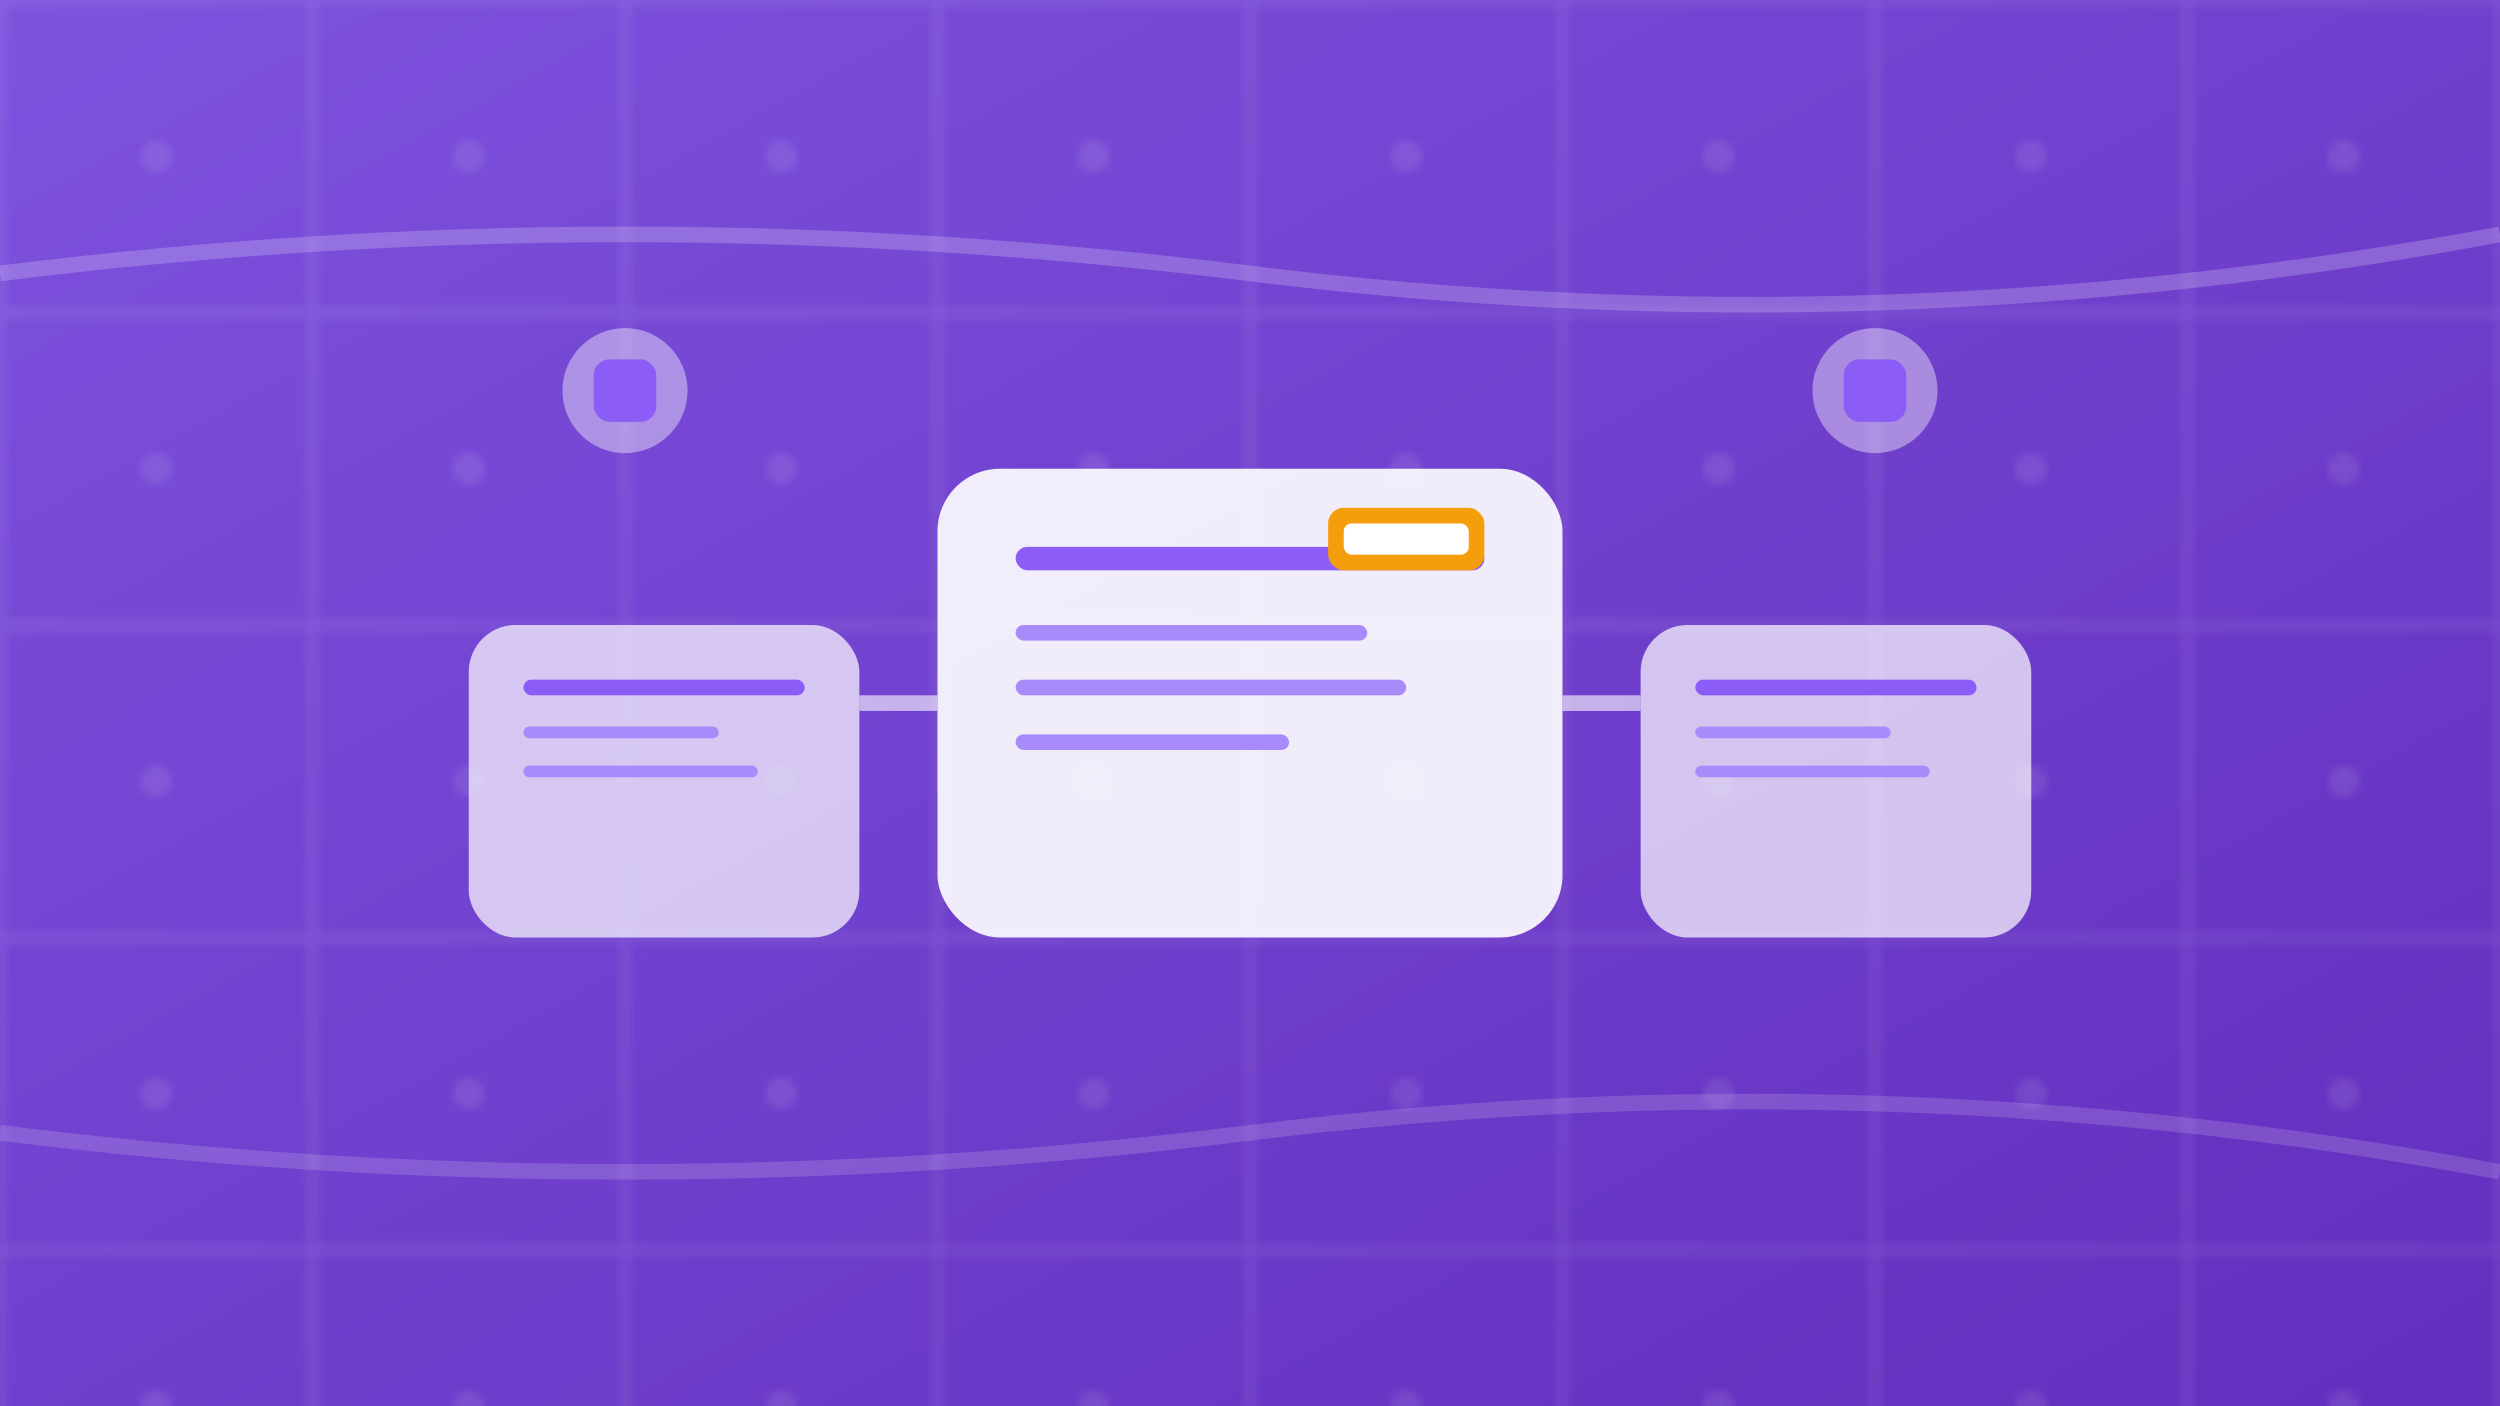
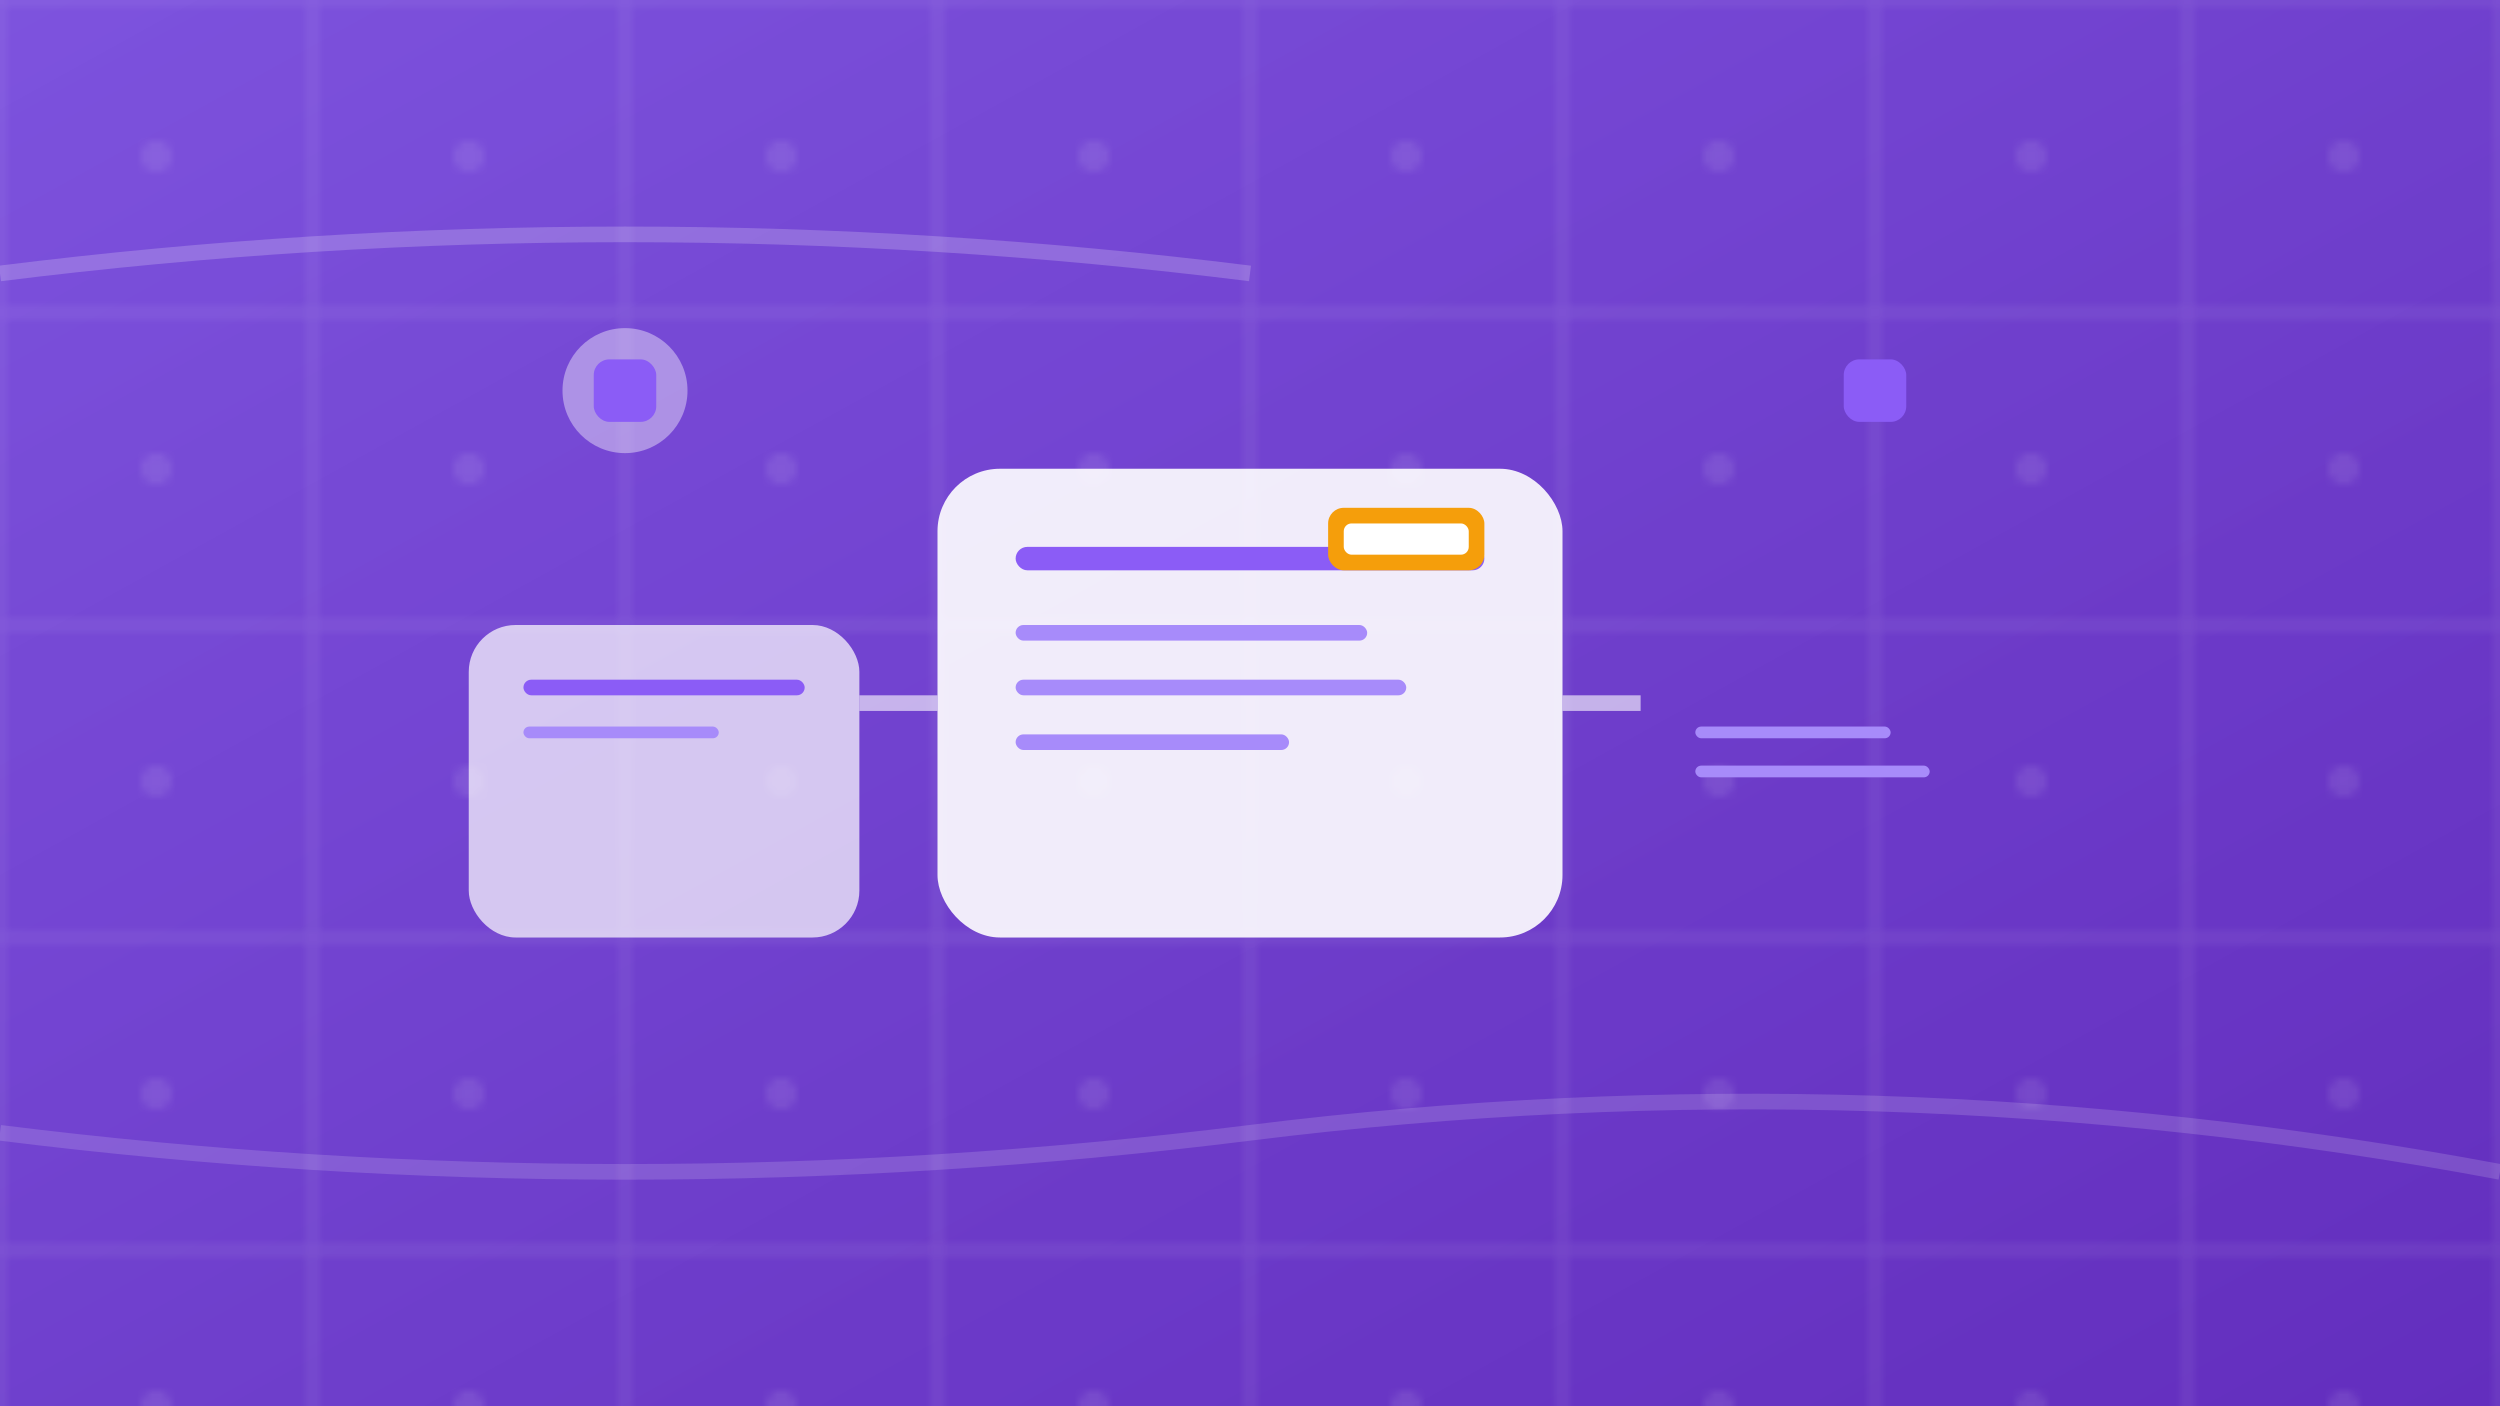
<svg xmlns="http://www.w3.org/2000/svg" width="320" height="180" viewBox="0 0 320 180" fill="none">
  <defs>
    <linearGradient id="productBg" x1="0%" y1="0%" x2="100%" y2="100%">
      <stop offset="0%" style="stop-color:#8B5CF6;stop-opacity:1" />
      <stop offset="100%" style="stop-color:#7C3AED;stop-opacity:1" />
    </linearGradient>
    <linearGradient id="productOverlay" x1="0%" y1="0%" x2="100%" y2="100%">
      <stop offset="0%" style="stop-color:#000000;stop-opacity:0.1" />
      <stop offset="100%" style="stop-color:#000000;stop-opacity:0.2" />
    </linearGradient>
  </defs>
  <rect width="320" height="180" fill="url(#productBg)" />
  <rect width="320" height="180" fill="url(#productOverlay)" />
  <defs>
    <pattern id="productPattern" width="40" height="40" patternUnits="userSpaceOnUse">
      <rect width="40" height="40" fill="none" stroke="rgba(255,255,255,0.1)" stroke-width="1" />
      <circle cx="20" cy="20" r="2" fill="rgba(255,255,255,0.1)" />
    </pattern>
  </defs>
  <rect width="320" height="180" fill="url(#productPattern)" />
  <rect x="120" y="60" width="80" height="60" rx="8" fill="rgba(255,255,255,0.9)" />
  <rect x="130" y="70" width="60" height="3" fill="#8B5CF6" rx="1.5" />
  <rect x="130" y="80" width="45" height="2" fill="#A78BFA" rx="1" />
  <rect x="130" y="87" width="50" height="2" fill="#A78BFA" rx="1" />
  <rect x="130" y="94" width="35" height="2" fill="#A78BFA" rx="1" />
  <rect x="170" y="65" width="20" height="8" rx="2" fill="#F59E0B" />
  <rect x="172" y="67" width="16" height="4" fill="white" rx="1" />
  <rect x="60" y="80" width="50" height="40" rx="6" fill="rgba(255,255,255,0.7)" />
  <rect x="67" y="87" width="36" height="2" fill="#8B5CF6" rx="1" />
  <rect x="67" y="93" width="25" height="1.5" fill="#A78BFA" rx="0.75" />
-   <rect x="67" y="98" width="30" height="1.5" fill="#A78BFA" rx="0.75" />
-   <rect x="210" y="80" width="50" height="40" rx="6" fill="rgba(255,255,255,0.7)" />
-   <rect x="217" y="87" width="36" height="2" fill="#8B5CF6" rx="1" />
  <rect x="217" y="93" width="25" height="1.5" fill="#A78BFA" rx="0.75" />
  <rect x="217" y="98" width="30" height="1.5" fill="#A78BFA" rx="0.75" />
  <line x1="110" y1="90" x2="120" y2="90" stroke="rgba(255,255,255,0.6)" stroke-width="2" />
  <line x1="200" y1="90" x2="210" y2="90" stroke="rgba(255,255,255,0.6)" stroke-width="2" />
  <circle cx="80" cy="50" r="8" fill="rgba(255,255,255,0.4)" />
  <rect x="76" y="46" width="8" height="8" rx="2" fill="#8B5CF6" />
-   <circle cx="240" cy="50" r="8" fill="rgba(255,255,255,0.4)" />
  <rect x="236" y="46" width="8" height="8" rx="2" fill="#8B5CF6" />
-   <path d="M0,35 Q80,25 160,35 T320,30" stroke="rgba(255,255,255,0.2)" stroke-width="2" fill="none" />
+   <path d="M0,35 Q80,25 160,35 " stroke="rgba(255,255,255,0.2)" stroke-width="2" fill="none" />
  <path d="M0,145 Q80,155 160,145 T320,150" stroke="rgba(255,255,255,0.15)" stroke-width="2" fill="none" />
</svg>